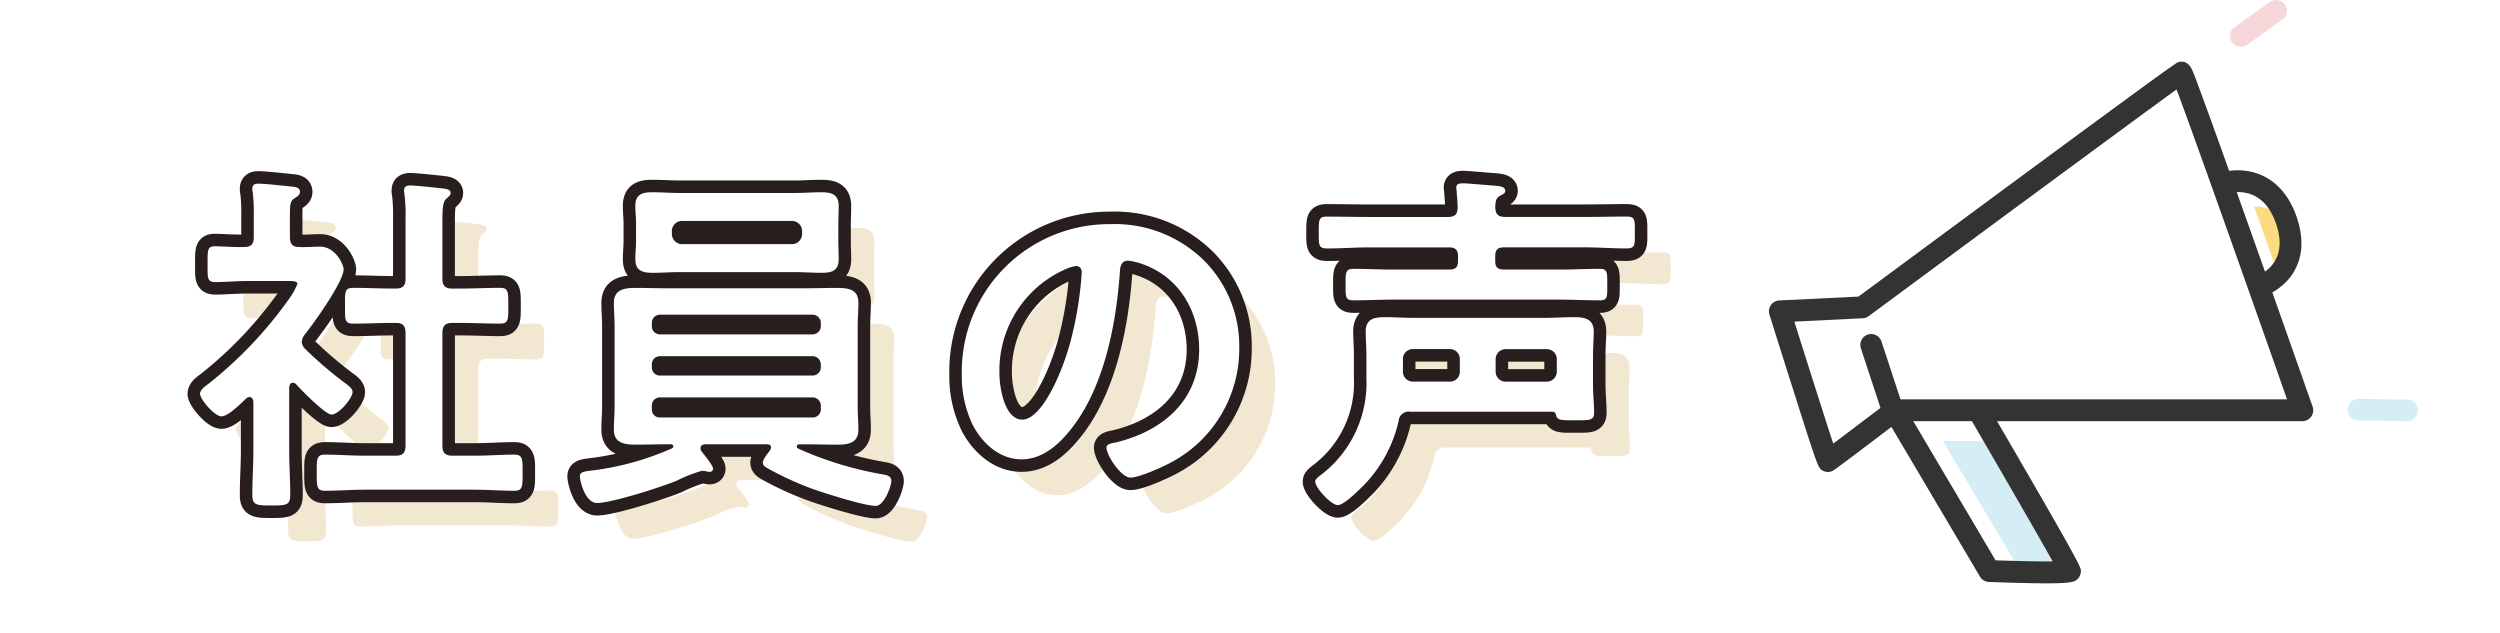
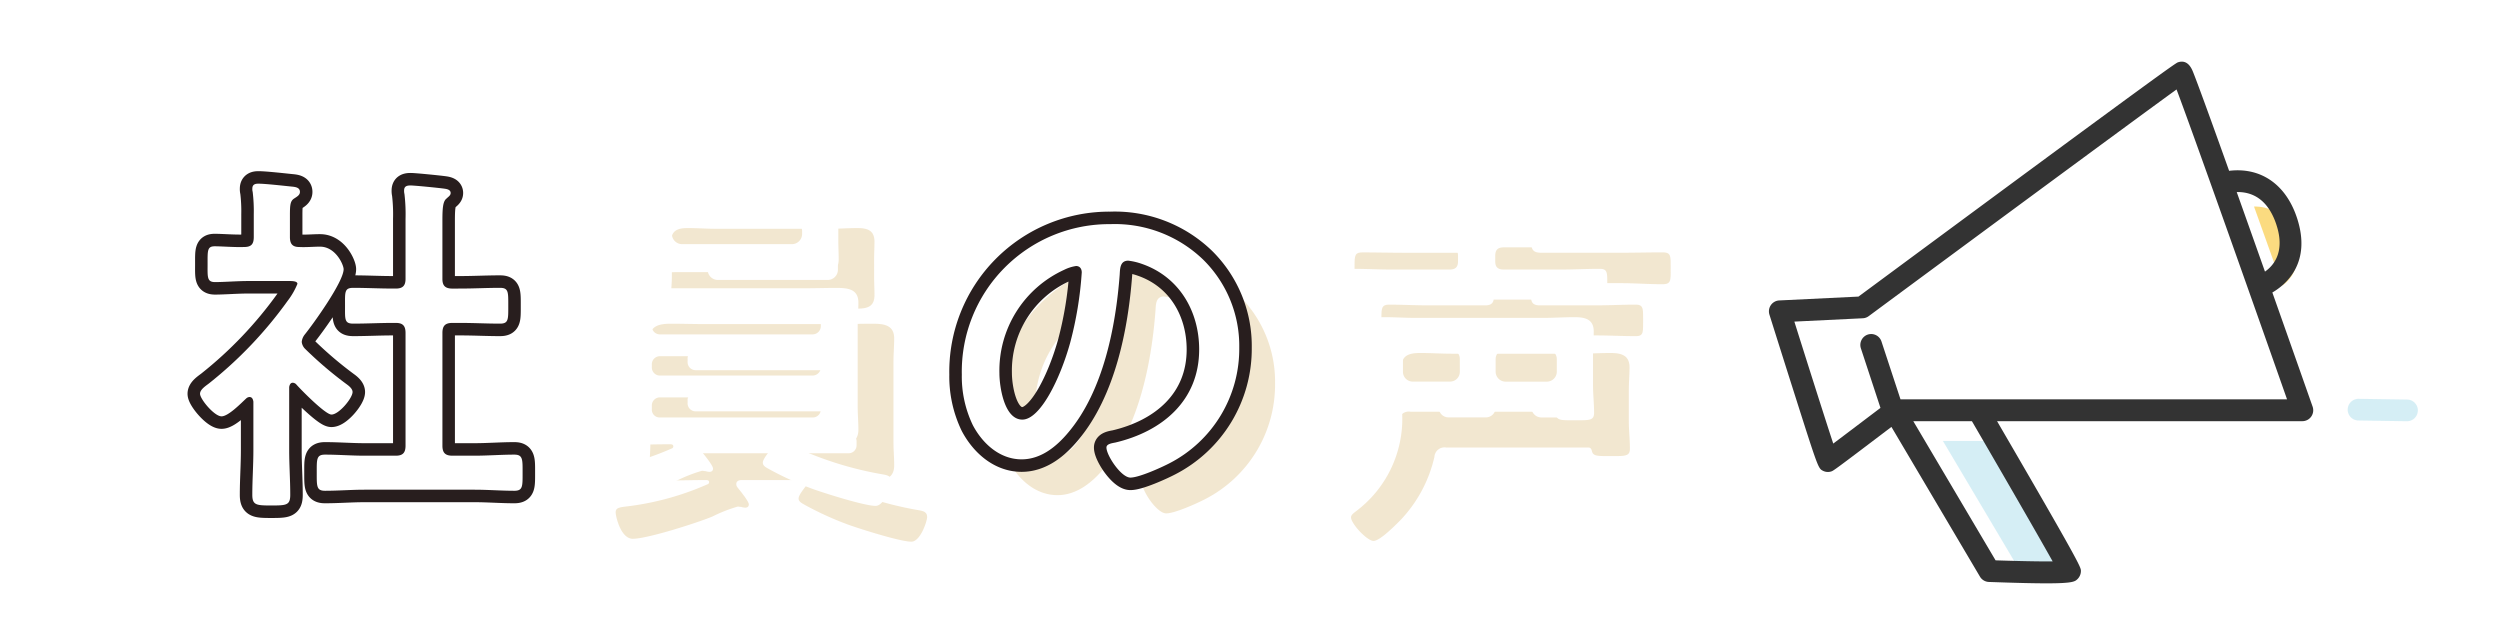
<svg xmlns="http://www.w3.org/2000/svg" width="300" height="76" viewBox="0 0 300 76">
  <g id="グループ_2957" data-name="グループ 2957" transform="translate(-592 -5882)">
    <rect id="長方形_2043" data-name="長方形 2043" width="300" height="76" transform="translate(592 5882)" fill="#fff" />
    <g id="グループ_2956" data-name="グループ 2956" transform="translate(128 126.563)">
      <g id="グループ_2950" data-name="グループ 2950" transform="translate(676.271 5755.437)">
        <path id="パス_3122" data-name="パス 3122" d="M7630.214,289.351c-1.686.014-4.323-.045-6.523-.128L7614.2,273.24h6.706C7623.724,278.1,7628.3,285.958,7630.214,289.351Z" transform="translate(-7593.322 -220.324)" fill="#addeed" opacity="0.5" />
        <path id="パス_3123" data-name="パス 3123" d="M7683.367,229.061c1.077,3.251-.354,4.872-1.374,5.577-.477-1.337-.962-2.7-1.449-4.06q-1.04-2.91-1.941-5.42C7680.323,225.12,7682.312,225.874,7683.367,229.061Z" transform="translate(-7620.392 -200.372)" fill="#f9b903" opacity="0.5" />
        <g id="グループ_2949" data-name="グループ 2949" transform="translate(0 0)">
          <path id="パス_3124" data-name="パス 3124" d="M7584.667,244.568a1.3,1.3,0,0,0,1,.078c.261-.087.321-.109,7.219-5.343l10.623,17.967a1.3,1.3,0,0,0,1.072.639c3.215.116,5.415.166,6.936.166,3.167,0,3.392-.218,3.7-.514a1.367,1.367,0,0,0,.407-.961c0-.454,0-.692-10.063-17.985H7642.2a1.3,1.3,0,0,0,1.062-.553,1.317,1.317,0,0,0,.164-1.194s-2.168-6.17-4.83-13.694c1.592-.925,4.742-3.521,2.958-8.946-1.323-4.021-4.338-6.112-8.146-5.656-.818-2.289-1.53-4.271-2.13-5.929-.689-1.9-1.269-3.487-1.684-4.592-.211-.564-.381-1.006-.5-1.305-.173-.431-.636-1.575-1.806-1.2-.268.086-.567.182-38.357,28.119l-9.507.462a1.3,1.3,0,0,0-1.005.56,1.317,1.317,0,0,0-.173,1.144s1.405,4.473,2.831,8.956C7584.09,244.271,7584.09,244.271,7584.667,244.568Zm27.566,10.875c-1.685.014-4.323-.045-6.85-.129l-9.875-16.7h7.035C7605.744,244.113,7610.321,252.027,7612.234,255.443Zm26.852-40.392c1.077,3.274-.355,4.907-1.374,5.616-.478-1.347-.963-2.717-1.45-4.089q-1.04-2.931-1.941-5.458C7636.042,211.083,7638.03,211.842,7639.086,215.051Zm-49.637,11.215a1.29,1.29,0,0,0,.707-.252c9.118-6.741,31.384-23.182,36.945-27.206,1.961,5.2,8.5,23.654,13.26,37.186h-46.386l-2.282-6.938a1.3,1.3,0,0,0-1.645-.832,1.313,1.313,0,0,0-.825,1.656l2.349,7.142c-1.853,1.4-4.207,3.186-5.667,4.282-.97-2.945-3.034-9.451-4.667-14.637Z" transform="translate(-7578.185 -188.074)" fill="#333" />
-           <path id="パス_3125" data-name="パス 3125" d="M7674.927,188.325a1.3,1.3,0,0,0,.753-.241l4.229-3.013a1.3,1.3,0,0,0-1.51-2.119l-4.229,3.013a1.3,1.3,0,0,0,.756,2.361Z" transform="translate(-7618.299 -182.71)" fill="#f2b0b6" opacity="0.5" />
          <path id="パス_3126" data-name="パス 3126" d="M7705.13,264.822l-5.8-.088h-.021a1.3,1.3,0,0,0-.02,2.6l5.8.088h.021a1.3,1.3,0,0,0,.019-2.6Z" transform="translate(-7628.548 -216.875)" fill="#addeed" opacity="0.5" />
        </g>
      </g>
      <g id="グループ_2955" data-name="グループ 2955" transform="translate(488 5777.435)">
        <g id="グループ_2951" data-name="グループ 2951" transform="translate(0 0)">
          <path id="パス_3127" data-name="パス 3127" d="M7170-141.835c-.3,0-.387.3-.429.516v7.6c0,1.761.128,3.522.128,5.326,0,1.246-.428,1.289-2.275,1.289-1.8,0-2.278-.043-2.278-1.289,0-1.761.129-3.566.129-5.326v-5.843c-.043-.258-.129-.559-.474-.559a.64.64,0,0,0-.386.172c-.644.6-2.147,2.148-2.963,2.148-.859,0-2.578-2.062-2.578-2.707,0-.516.687-.945,1.074-1.246a49.341,49.341,0,0,0,9.451-9.924,8.717,8.717,0,0,0,1.16-2.018c0-.3-.473-.344-.987-.344h-4.855c-1.375,0-2.963.129-4.038.129-.988,0-.9-.6-.9-2.191s-.043-2.105.859-2.105c.817,0,2.405.129,3.522.086.86,0,1.161-.344,1.161-1.2v-2.664a19.491,19.491,0,0,0-.13-2.749,1.2,1.2,0,0,1-.042-.387c0-.516.344-.6.73-.6.817,0,3.093.258,3.952.344.43.043,1.031.086,1.031.644,0,.387-.343.559-.729.816-.43.3-.473.773-.473,1.976v2.621c0,.816.3,1.2,1.116,1.2.859.043,1.676-.043,2.494-.043,1.889,0,2.834,2.191,2.834,2.707,0,1.5-3.608,6.529-4.682,7.861a1.656,1.656,0,0,0-.345.859,1.379,1.379,0,0,0,.429.859,46.631,46.631,0,0,0,4.941,4.21c.3.215.73.558.73.945,0,.73-1.633,2.707-2.533,2.707-.731,0-3.653-2.964-4.254-3.652A.641.641,0,0,0,7170-141.835Zm20.148-11.3c1.546,0,3.136-.086,4.725-.086,1.032,0,.989.515.989,2.148s.042,2.147-.989,2.147c-1.588,0-3.135-.086-4.725-.086h-.988c-.859,0-1.2.344-1.2,1.2v13.533c0,.858.344,1.2,1.2,1.2h2.664c1.59,0,3.178-.128,4.769-.128,1.03,0,.988.6.988,2.147,0,1.633.042,2.191-.988,2.191-1.591,0-3.179-.129-4.769-.129h-13.231c-1.546,0-3.137.129-4.725.129-1.031,0-.989-.559-.989-2.191,0-1.59-.042-2.147.989-2.147,1.587,0,3.178.128,4.725.128h3.781c.817,0,1.16-.344,1.16-1.2v-13.533c0-.859-.343-1.2-1.16-1.2h-.387c-1.546,0-3.136.086-4.726.086-1.074,0-.988-.516-.988-2.147s-.086-2.148.988-2.148c1.59,0,3.179.086,4.726.086h.387c.817,0,1.16-.344,1.16-1.16v-7.217a20.749,20.749,0,0,0-.13-2.964,1.594,1.594,0,0,1-.043-.43c0-.516.345-.6.774-.6.516,0,3.48.3,4.082.387.3.043.73.129.73.516,0,.3-.258.43-.517.687-.429.344-.472,1.246-.472,2.707v6.917c0,.816.344,1.16,1.2,1.16Z" transform="translate(-7158.869 165.764)" fill="#fff" />
          <path id="パス_3128" data-name="パス 3128" d="M7245.469-133.651c0-.3-.214-.387-.471-.387h-7.39c-.3,0-.6.128-.6.472a.6.6,0,0,0,.13.387c.3.387,1.374,1.675,1.374,2.062,0,.258-.172.387-.43.387a1.832,1.832,0,0,1-.472-.086c-.129,0-.3-.043-.43-.043a17.792,17.792,0,0,0-3.049,1.2c-1.761.73-7.776,2.664-9.537,2.664-1.46,0-2.063-2.707-2.063-3.179,0-.558.474-.6,1.547-.73a33.939,33.939,0,0,0,9.451-2.621.273.273,0,0,0,.215-.257c0-.215-.171-.258-.344-.258h-.343c-1.289,0-2.535.043-3.823.043-1.333,0-2.622-.172-2.622-1.8,0-.945.087-1.847.087-2.792v-9.666c0-.9-.087-1.847-.087-2.749,0-1.633,1.289-1.8,2.622-1.8,1.245,0,2.534.043,3.823.043h16.453c1.29,0,2.578-.043,3.823-.043,1.333,0,2.621.129,2.621,1.761,0,.945-.085,1.89-.085,2.792v9.666c0,.945.085,1.847.085,2.792,0,1.633-1.246,1.8-2.578,1.8-1.289,0-2.577-.043-3.866-.043h-.6c-.171,0-.343.043-.343.258a.288.288,0,0,0,.172.257,41.906,41.906,0,0,0,10.138,3.093c.473.086,1.031.172,1.031.816,0,.516-.815,2.964-1.89,2.964-1.332,0-6.057-1.5-7.518-2.019a38.056,38.056,0,0,1-5.371-2.449c-.386-.215-.644-.387-.644-.73,0-.387.644-1.16.859-1.46A.574.574,0,0,0,7245.469-133.651Zm8.077-24.745c0,.687.043,1.418.043,2.148,0,1.375-.816,1.633-2.02,1.633-1.117,0-2.191-.086-3.308-.086h-13.747c-1.074,0-2.147.086-3.221.086-1.2,0-2.105-.215-2.105-1.633,0-.73.085-1.461.085-2.148V-160.5c0-.73-.085-1.418-.085-2.148,0-1.375.816-1.633,2.019-1.633,1.117,0,2.234.086,3.308.086h13.747c1.075,0,2.191-.086,3.265-.086,1.2,0,2.063.258,2.063,1.633,0,.73-.043,1.418-.043,2.148Zm-2.1,9.837a.993.993,0,0,0-1.032-1.03h-18.215a.968.968,0,0,0-1.03,1.03v.3a.969.969,0,0,0,1.03,1.031h18.215a.993.993,0,0,0,1.032-1.031Zm-19.247,3.952a.969.969,0,0,0-1.03,1.031v.258a.969.969,0,0,0,1.03,1.031h18.215a.993.993,0,0,0,1.032-1.031v-.258a.993.993,0,0,0-1.032-1.031Zm0,4.941a.969.969,0,0,0-1.03,1.031v.387a.936.936,0,0,0,1.03.988h18.215a.959.959,0,0,0,1.032-.988v-.387a.993.993,0,0,0-1.032-1.031Zm1.375-19.589a1.228,1.228,0,0,0,1.2,1.2H7248a1.227,1.227,0,0,0,1.2-1.2v-.387a1.227,1.227,0,0,0-1.2-1.2h-13.231a1.228,1.228,0,0,0-1.2,1.2Z" transform="translate(-7176.947 165.355)" fill="#fff" />
          <path id="パス_3129" data-name="パス 3129" d="M7315.5-154.688a14.528,14.528,0,0,1,4.339,10.568,15.435,15.435,0,0,1-8.376,13.876c-.989.516-3.652,1.718-4.683,1.718-1.116,0-2.879-2.664-2.879-3.608,0-.43.646-.516,1.075-.6,5.627-1.331,10.052-5.026,10.052-11.169,0-4.6-2.405-8.72-6.873-10.267a7.506,7.506,0,0,0-1.633-.387c-.987,0-.987.945-1.031,1.675-.472,6.272-1.977,13.919-6.1,18.859-1.417,1.718-3.308,3.307-5.67,3.307-2.621,0-4.682-1.89-5.843-4.081a13.471,13.471,0,0,1-1.332-6.1,17.7,17.7,0,0,1,17.827-18.043A15.274,15.274,0,0,1,7315.5-154.688Zm-16.71,1.246a13.293,13.293,0,0,0-7.733,12.372c0,1.59.56,5.585,2.75,5.585,2.147,0,4.553-4.9,5.757-9.28a43.712,43.712,0,0,0,1.374-8.377c0-.43-.214-.773-.687-.773A4.827,4.827,0,0,0,7298.792-153.442Z" transform="translate(-7195.128 163.839)" fill="#fff" />
-           <path id="パス_3130" data-name="パス 3130" d="M7374.208-138.373H7357.2a1.213,1.213,0,0,0-1.418,1.117,16.243,16.243,0,0,1-4.081,7.6c-.559.559-2.449,2.492-3.222,2.492s-2.706-2.062-2.706-2.835c0-.344.514-.644.773-.859a13.849,13.849,0,0,0,5.37-11.513v-2.75c0-1.074-.086-1.976-.086-2.878,0-1.547,1.074-1.718,2.32-1.718,1.2,0,2.449.086,3.694.086h15.251c1.246,0,2.533-.086,3.779-.086s2.32.215,2.32,1.718c0,.9-.086,1.847-.086,2.749v3.695c0,1.117.128,2.191.128,3.308,0,.945-.558.9-2.276.9-1.547,0-2.148.043-2.278-.6C7374.595-138.244,7374.509-138.373,7374.208-138.373Zm-11.3-18.687c0-.687-.3-1.031-1.031-1.031h-9.666c-1.675,0-3.309.129-4.983.129-1.074,0-1.031-.43-1.031-1.933,0-1.547,0-1.89.987-1.89,1.676,0,3.352.043,5.027.043h9.493c.773,0,1.118-.258,1.161-1.074,0-.6-.087-1.5-.129-2.062,0-.129-.042-.3-.042-.387,0-.473.429-.516.816-.516.515,0,3.351.258,3.995.3.344.043,1.074.086,1.074.6,0,.3-.3.43-.644.6-.559.344-.516.773-.559,1.375.043.859.345,1.16,1.2,1.16h9.581c1.676,0,3.308-.043,4.983-.043,1.03,0,.988.387.988,1.847,0,1.5.085,1.976-.988,1.976-1.675,0-3.351-.129-4.983-.129h-9.751c-.731,0-1.032.3-1.032,1.031v.644c0,.687.3.988,1.032.988h6.787c1.589,0,3.136-.086,4.725-.086.946,0,.9.473.9,1.89,0,1.5.043,1.891-.9,1.891-1.589,0-3.136-.086-4.725-.086h-20.148c-1.547,0-3.136.086-4.683.086-.988,0-.944-.43-.944-1.847,0-1.461-.043-1.933.944-1.933,1.59,0,3.136.086,4.683.086h6.831c.73,0,1.031-.3,1.031-.988Zm.215,12.372a1.174,1.174,0,0,0-1.2-1.2H7357.5a1.174,1.174,0,0,0-1.2,1.2v1.5a1.174,1.174,0,0,0,1.2,1.2h4.425a1.174,1.174,0,0,0,1.2-1.2Zm10.439,2.707a1.2,1.2,0,0,0,1.2-1.2v-1.5a1.2,1.2,0,0,0-1.2-1.2h-4.94a1.2,1.2,0,0,0-1.2,1.2v1.5a1.2,1.2,0,0,0,1.2,1.2Z" transform="translate(-7211.946 165.781)" fill="#fff" />
        </g>
        <g id="グループ_2952" data-name="グループ 2952" transform="translate(4.296 4.296)" opacity="0.5">
-           <path id="パス_3131" data-name="パス 3131" d="M7176-135.835c-.3,0-.387.3-.429.516v7.6c0,1.761.128,3.522.128,5.326,0,1.246-.429,1.289-2.276,1.289-1.8,0-2.277-.043-2.277-1.289,0-1.761.129-3.566.129-5.326v-5.843c-.043-.258-.129-.558-.473-.558a.645.645,0,0,0-.387.172c-.644.6-2.147,2.148-2.963,2.148-.86,0-2.578-2.062-2.578-2.707,0-.516.687-.945,1.074-1.246a49.325,49.325,0,0,0,9.45-9.924,8.7,8.7,0,0,0,1.16-2.018c0-.3-.473-.344-.987-.344h-4.855c-1.375,0-2.963.129-4.037.129-.988,0-.9-.6-.9-2.191s-.044-2.105.859-2.105c.817,0,2.405.129,3.522.086.86,0,1.161-.344,1.161-1.2v-2.664a19.564,19.564,0,0,0-.129-2.75,1.2,1.2,0,0,1-.042-.387c0-.516.343-.6.729-.6.817,0,3.094.258,3.952.344.43.043,1.031.086,1.031.644,0,.387-.343.559-.73.816-.43.3-.472.773-.472,1.976v2.621c0,.816.3,1.2,1.117,1.2.859.043,1.675-.043,2.493-.043,1.888,0,2.834,2.191,2.834,2.707,0,1.5-3.608,6.529-4.682,7.861a1.652,1.652,0,0,0-.345.859,1.377,1.377,0,0,0,.43.859,46.537,46.537,0,0,0,4.941,4.21c.3.215.73.558.73.945,0,.73-1.633,2.707-2.534,2.707-.731,0-3.653-2.964-4.254-3.652A.641.641,0,0,0,7176-135.835Zm20.147-11.3c1.547,0,3.137-.086,4.725-.086,1.032,0,.989.515.989,2.148s.043,2.147-.989,2.147c-1.588,0-3.134-.086-4.725-.086h-.987c-.86,0-1.2.344-1.2,1.2v13.533c0,.859.344,1.2,1.2,1.2h2.663c1.59,0,3.178-.128,4.769-.128,1.03,0,.988.6.988,2.147,0,1.632.042,2.191-.988,2.191-1.59,0-3.179-.129-4.769-.129h-13.231c-1.547,0-3.137.129-4.725.129-1.032,0-.989-.559-.989-2.191,0-1.59-.043-2.147.989-2.147,1.588,0,3.178.128,4.725.128h3.78c.816,0,1.16-.344,1.16-1.2v-13.533c0-.859-.343-1.2-1.16-1.2h-.388c-1.545,0-3.135.086-4.725.086-1.074,0-.988-.516-.988-2.147s-.086-2.148.988-2.148c1.589,0,3.179.086,4.725.086h.388c.816,0,1.16-.344,1.16-1.16v-7.217a20.827,20.827,0,0,0-.129-2.964,1.611,1.611,0,0,1-.043-.43c0-.516.344-.6.773-.6.516,0,3.48.3,4.083.387.3.043.729.129.729.516,0,.3-.257.43-.516.687-.429.344-.472,1.246-.472,2.707v6.917c0,.816.344,1.16,1.2,1.16Z" transform="translate(-7164.87 159.764)" fill="#e6cfa1" />
          <path id="パス_3132" data-name="パス 3132" d="M7251.469-127.651c0-.3-.214-.387-.472-.387h-7.39c-.3,0-.6.128-.6.472a.6.6,0,0,0,.13.387c.3.387,1.375,1.675,1.375,2.062,0,.258-.173.387-.431.387a1.827,1.827,0,0,1-.473-.086c-.128,0-.3-.043-.43-.043a17.76,17.76,0,0,0-3.049,1.2c-1.761.73-7.776,2.664-9.537,2.664-1.461,0-2.062-2.707-2.062-3.179,0-.559.473-.6,1.547-.73a33.952,33.952,0,0,0,9.452-2.621.272.272,0,0,0,.214-.257c0-.215-.172-.258-.343-.258h-.344c-1.289,0-2.535.043-3.823.043-1.332,0-2.621-.172-2.621-1.8,0-.945.086-1.847.086-2.792v-9.666c0-.9-.086-1.847-.086-2.749,0-1.633,1.289-1.8,2.621-1.8,1.246,0,2.535.043,3.823.043h16.454c1.289,0,2.578-.043,3.822-.043,1.333,0,2.621.129,2.621,1.761,0,.945-.085,1.89-.085,2.792v9.666c0,.945.085,1.847.085,2.792,0,1.633-1.246,1.8-2.578,1.8-1.288,0-2.577-.043-3.866-.043h-.6c-.171,0-.343.043-.343.258a.289.289,0,0,0,.172.257,41.915,41.915,0,0,0,10.138,3.093c.472.086,1.031.172,1.031.816,0,.516-.816,2.964-1.89,2.964-1.332,0-6.059-1.5-7.519-2.019a38.015,38.015,0,0,1-5.37-2.449c-.386-.215-.645-.387-.645-.73,0-.387.645-1.16.86-1.46A.581.581,0,0,0,7251.469-127.651Zm8.077-24.745c0,.687.043,1.418.043,2.148,0,1.375-.817,1.633-2.02,1.633-1.118,0-2.192-.086-3.308-.086h-13.747c-1.074,0-2.147.086-3.221.086-1.2,0-2.106-.215-2.106-1.633,0-.73.086-1.461.086-2.148V-154.5c0-.73-.086-1.418-.086-2.148,0-1.375.816-1.633,2.018-1.633,1.118,0,2.235.086,3.309.086h13.747c1.074,0,2.19-.086,3.264-.086,1.2,0,2.063.258,2.063,1.633,0,.73-.043,1.418-.043,2.148Zm-2.105,9.837a.992.992,0,0,0-1.031-1.03h-18.215a.969.969,0,0,0-1.031,1.03v.3a.969.969,0,0,0,1.031,1.031h18.215a.993.993,0,0,0,1.031-1.031Zm-19.246,3.952a.97.97,0,0,0-1.031,1.031v.258a.97.97,0,0,0,1.031,1.031h18.215a.993.993,0,0,0,1.031-1.031v-.258a.993.993,0,0,0-1.031-1.031Zm0,4.941a.97.97,0,0,0-1.031,1.031v.387a.937.937,0,0,0,1.031.988h18.215a.959.959,0,0,0,1.031-.988v-.387a.993.993,0,0,0-1.031-1.031Zm1.375-19.589a1.229,1.229,0,0,0,1.2,1.2H7254a1.228,1.228,0,0,0,1.2-1.2v-.387a1.228,1.228,0,0,0-1.2-1.2h-13.23a1.229,1.229,0,0,0-1.2,1.2Z" transform="translate(-7182.947 159.355)" fill="#e6cfa1" />
          <path id="パス_3133" data-name="パス 3133" d="M7321.5-148.688a14.528,14.528,0,0,1,4.34,10.568,15.436,15.436,0,0,1-8.377,13.876c-.989.516-3.651,1.718-4.683,1.718-1.117,0-2.879-2.664-2.879-3.608,0-.43.645-.516,1.074-.6,5.628-1.331,10.053-5.026,10.053-11.169,0-4.6-2.406-8.72-6.873-10.267a7.5,7.5,0,0,0-1.633-.387c-.987,0-.987.945-1.03,1.675-.472,6.272-1.976,13.919-6.1,18.859-1.417,1.718-3.308,3.307-5.671,3.307-2.621,0-4.682-1.89-5.842-4.081a13.471,13.471,0,0,1-1.332-6.1,17.7,17.7,0,0,1,17.828-18.043A15.276,15.276,0,0,1,7321.5-148.688Zm-16.71,1.246a13.292,13.292,0,0,0-7.732,12.372c0,1.59.559,5.585,2.749,5.585,2.147,0,4.554-4.9,5.757-9.28a43.751,43.751,0,0,0,1.374-8.377c0-.43-.215-.773-.687-.773A4.831,4.831,0,0,0,7304.792-147.442Z" transform="translate(-7201.128 157.839)" fill="#e6cfa1" />
          <path id="パス_3134" data-name="パス 3134" d="M7380.208-132.373H7363.2a1.213,1.213,0,0,0-1.418,1.117,16.234,16.234,0,0,1-4.081,7.6c-.558.558-2.449,2.492-3.223,2.492s-2.706-2.062-2.706-2.835c0-.344.515-.644.772-.859a13.848,13.848,0,0,0,5.37-11.513v-2.749c0-1.074-.085-1.976-.085-2.878,0-1.547,1.074-1.718,2.32-1.718,1.2,0,2.449.086,3.695.086h15.25c1.245,0,2.534-.086,3.78-.086s2.32.215,2.32,1.718c0,.9-.085,1.847-.085,2.749v3.695c0,1.117.129,2.191.129,3.308,0,.945-.559.9-2.278.9-1.546,0-2.147.043-2.278-.6C7380.6-132.244,7380.51-132.373,7380.208-132.373Zm-11.3-18.687c0-.687-.3-1.031-1.031-1.031h-9.666c-1.675,0-3.309.129-4.983.129-1.074,0-1.032-.43-1.032-1.933,0-1.547,0-1.89.987-1.89,1.676,0,3.353.043,5.028.043h9.492c.774,0,1.118-.258,1.162-1.074,0-.6-.087-1.5-.129-2.062,0-.129-.043-.3-.043-.387,0-.473.429-.516.816-.516.516,0,3.352.258,4,.3.344.043,1.074.086,1.074.6,0,.3-.3.43-.644.6-.559.344-.516.773-.559,1.375.043.859.345,1.16,1.2,1.16h9.58c1.676,0,3.308-.043,4.983-.043,1.031,0,.989.387.989,1.847,0,1.5.086,1.976-.989,1.976-1.675,0-3.35-.129-4.983-.129h-9.751c-.73,0-1.032.3-1.032,1.031v.644c0,.687.3.988,1.032.988h6.788c1.589,0,3.136-.086,4.726-.086.945,0,.9.473.9,1.89,0,1.5.042,1.891-.9,1.891-1.59,0-3.136-.086-4.726-.086H7361.05c-1.547,0-3.137.086-4.685.086-.987,0-.944-.43-.944-1.847,0-1.461-.043-1.933.944-1.933,1.59,0,3.137.086,4.685.086h6.83c.73,0,1.031-.3,1.031-.988Zm.214,12.372a1.174,1.174,0,0,0-1.2-1.2H7363.5a1.174,1.174,0,0,0-1.2,1.2v1.5a1.174,1.174,0,0,0,1.2,1.2h4.425a1.174,1.174,0,0,0,1.2-1.2Zm10.44,2.707a1.2,1.2,0,0,0,1.2-1.2v-1.5a1.2,1.2,0,0,0-1.2-1.2h-4.941a1.2,1.2,0,0,0-1.2,1.2v1.5a1.2,1.2,0,0,0,1.2,1.2Z" transform="translate(-7217.946 159.781)" fill="#e6cfa1" />
        </g>
        <g id="グループ_2953" data-name="グループ 2953" transform="translate(0 0)">
          <path id="パス_3135" data-name="パス 3135" d="M7170-141.835c-.3,0-.387.3-.429.516v7.6c0,1.761.128,3.522.128,5.326,0,1.246-.428,1.289-2.275,1.289-1.8,0-2.278-.043-2.278-1.289,0-1.761.129-3.566.129-5.326v-5.843c-.043-.258-.129-.559-.474-.559a.64.64,0,0,0-.386.172c-.644.6-2.147,2.148-2.963,2.148-.859,0-2.578-2.062-2.578-2.707,0-.516.687-.945,1.074-1.246a49.341,49.341,0,0,0,9.451-9.924,8.717,8.717,0,0,0,1.16-2.018c0-.3-.473-.344-.987-.344h-4.855c-1.375,0-2.963.129-4.038.129-.988,0-.9-.6-.9-2.191s-.043-2.105.859-2.105c.817,0,2.405.129,3.522.086.86,0,1.161-.344,1.161-1.2v-2.664a19.491,19.491,0,0,0-.13-2.749,1.2,1.2,0,0,1-.042-.387c0-.516.344-.6.73-.6.817,0,3.093.258,3.952.344.43.043,1.031.086,1.031.644,0,.387-.343.559-.729.816-.43.3-.473.773-.473,1.976v2.621c0,.816.3,1.2,1.116,1.2.859.043,1.676-.043,2.494-.043,1.889,0,2.834,2.191,2.834,2.707,0,1.5-3.608,6.529-4.682,7.861a1.656,1.656,0,0,0-.345.859,1.379,1.379,0,0,0,.429.859,46.631,46.631,0,0,0,4.941,4.21c.3.215.73.558.73.945,0,.73-1.633,2.707-2.533,2.707-.731,0-3.653-2.964-4.254-3.652A.641.641,0,0,0,7170-141.835Zm20.148-11.3c1.546,0,3.136-.086,4.725-.086,1.032,0,.989.515.989,2.148s.042,2.147-.989,2.147c-1.588,0-3.135-.086-4.725-.086h-.988c-.859,0-1.2.344-1.2,1.2v13.533c0,.858.344,1.2,1.2,1.2h2.664c1.59,0,3.178-.128,4.769-.128,1.03,0,.988.6.988,2.147,0,1.633.042,2.191-.988,2.191-1.591,0-3.179-.129-4.769-.129h-13.231c-1.546,0-3.137.129-4.725.129-1.031,0-.989-.559-.989-2.191,0-1.59-.042-2.147.989-2.147,1.587,0,3.178.128,4.725.128h3.781c.817,0,1.16-.344,1.16-1.2v-13.533c0-.859-.343-1.2-1.16-1.2h-.387c-1.546,0-3.136.086-4.726.086-1.074,0-.988-.516-.988-2.147s-.086-2.148.988-2.148c1.59,0,3.179.086,4.726.086h.387c.817,0,1.16-.344,1.16-1.16v-7.217a20.749,20.749,0,0,0-.13-2.964,1.594,1.594,0,0,1-.043-.43c0-.516.345-.6.774-.6.516,0,3.48.3,4.082.387.3.043.73.129.73.516,0,.3-.258.43-.517.687-.429.344-.472,1.246-.472,2.707v6.917c0,.816.344,1.16,1.2,1.16Z" transform="translate(-7158.869 165.764)" fill="none" stroke="#281e1e" stroke-linejoin="round" stroke-width="3" />
-           <path id="パス_3136" data-name="パス 3136" d="M7245.469-133.651c0-.3-.214-.387-.471-.387h-7.39c-.3,0-.6.128-.6.472a.6.6,0,0,0,.13.387c.3.387,1.374,1.675,1.374,2.062,0,.258-.172.387-.43.387a1.832,1.832,0,0,1-.472-.086c-.129,0-.3-.043-.43-.043a17.792,17.792,0,0,0-3.049,1.2c-1.761.73-7.776,2.664-9.537,2.664-1.46,0-2.063-2.707-2.063-3.179,0-.558.474-.6,1.547-.73a33.939,33.939,0,0,0,9.451-2.621.273.273,0,0,0,.215-.257c0-.215-.171-.258-.344-.258h-.343c-1.289,0-2.535.043-3.823.043-1.333,0-2.622-.172-2.622-1.8,0-.945.087-1.847.087-2.792v-9.666c0-.9-.087-1.847-.087-2.749,0-1.633,1.289-1.8,2.622-1.8,1.245,0,2.534.043,3.823.043h16.453c1.29,0,2.578-.043,3.823-.043,1.333,0,2.621.129,2.621,1.761,0,.945-.085,1.89-.085,2.792v9.666c0,.945.085,1.847.085,2.792,0,1.633-1.246,1.8-2.578,1.8-1.289,0-2.577-.043-3.866-.043h-.6c-.171,0-.343.043-.343.258a.288.288,0,0,0,.172.257,41.906,41.906,0,0,0,10.138,3.093c.473.086,1.031.172,1.031.816,0,.516-.815,2.964-1.89,2.964-1.332,0-6.057-1.5-7.518-2.019a38.056,38.056,0,0,1-5.371-2.449c-.386-.215-.644-.387-.644-.73,0-.387.644-1.16.859-1.46A.574.574,0,0,0,7245.469-133.651Zm8.077-24.745c0,.687.043,1.418.043,2.148,0,1.375-.816,1.633-2.02,1.633-1.117,0-2.191-.086-3.308-.086h-13.747c-1.074,0-2.147.086-3.221.086-1.2,0-2.105-.215-2.105-1.633,0-.73.085-1.461.085-2.148V-160.5c0-.73-.085-1.418-.085-2.148,0-1.375.816-1.633,2.019-1.633,1.117,0,2.234.086,3.308.086h13.747c1.075,0,2.191-.086,3.265-.086,1.2,0,2.063.258,2.063,1.633,0,.73-.043,1.418-.043,2.148Zm-2.1,9.837a.993.993,0,0,0-1.032-1.03h-18.215a.968.968,0,0,0-1.03,1.03v.3a.969.969,0,0,0,1.03,1.031h18.215a.993.993,0,0,0,1.032-1.031Zm-19.247,3.952a.969.969,0,0,0-1.03,1.031v.258a.969.969,0,0,0,1.03,1.031h18.215a.993.993,0,0,0,1.032-1.031v-.258a.993.993,0,0,0-1.032-1.031Zm0,4.941a.969.969,0,0,0-1.03,1.031v.387a.936.936,0,0,0,1.03.988h18.215a.959.959,0,0,0,1.032-.988v-.387a.993.993,0,0,0-1.032-1.031Zm1.375-19.589a1.228,1.228,0,0,0,1.2,1.2H7248a1.227,1.227,0,0,0,1.2-1.2v-.387a1.227,1.227,0,0,0-1.2-1.2h-13.231a1.228,1.228,0,0,0-1.2,1.2Z" transform="translate(-7176.947 165.355)" fill="none" stroke="#281e1e" stroke-linejoin="round" stroke-width="3" />
          <path id="パス_3137" data-name="パス 3137" d="M7315.5-154.688a14.528,14.528,0,0,1,4.339,10.568,15.435,15.435,0,0,1-8.376,13.876c-.989.516-3.652,1.718-4.683,1.718-1.116,0-2.879-2.664-2.879-3.608,0-.43.646-.516,1.075-.6,5.627-1.331,10.052-5.026,10.052-11.169,0-4.6-2.405-8.72-6.873-10.267a7.506,7.506,0,0,0-1.633-.387c-.987,0-.987.945-1.031,1.675-.472,6.272-1.977,13.919-6.1,18.859-1.417,1.718-3.308,3.307-5.67,3.307-2.621,0-4.682-1.89-5.843-4.081a13.471,13.471,0,0,1-1.332-6.1,17.7,17.7,0,0,1,17.827-18.043A15.274,15.274,0,0,1,7315.5-154.688Zm-16.71,1.246a13.293,13.293,0,0,0-7.733,12.372c0,1.59.56,5.585,2.75,5.585,2.147,0,4.553-4.9,5.757-9.28a43.712,43.712,0,0,0,1.374-8.377c0-.43-.214-.773-.687-.773A4.827,4.827,0,0,0,7298.792-153.442Z" transform="translate(-7195.128 163.839)" fill="none" stroke="#281e1e" stroke-linejoin="round" stroke-width="3" />
-           <path id="パス_3138" data-name="パス 3138" d="M7374.208-138.373H7357.2a1.213,1.213,0,0,0-1.418,1.117,16.243,16.243,0,0,1-4.081,7.6c-.559.559-2.449,2.492-3.222,2.492s-2.706-2.062-2.706-2.835c0-.344.514-.644.773-.859a13.849,13.849,0,0,0,5.37-11.513v-2.75c0-1.074-.086-1.976-.086-2.878,0-1.547,1.074-1.718,2.32-1.718,1.2,0,2.449.086,3.694.086h15.251c1.246,0,2.533-.086,3.779-.086s2.32.215,2.32,1.718c0,.9-.086,1.847-.086,2.749v3.695c0,1.117.128,2.191.128,3.308,0,.945-.558.9-2.276.9-1.547,0-2.148.043-2.278-.6C7374.595-138.244,7374.509-138.373,7374.208-138.373Zm-11.3-18.687c0-.687-.3-1.031-1.031-1.031h-9.666c-1.675,0-3.309.129-4.983.129-1.074,0-1.031-.43-1.031-1.933,0-1.547,0-1.89.987-1.89,1.676,0,3.352.043,5.027.043h9.493c.773,0,1.118-.258,1.161-1.074,0-.6-.087-1.5-.129-2.062,0-.129-.042-.3-.042-.387,0-.473.429-.516.816-.516.515,0,3.351.258,3.995.3.344.043,1.074.086,1.074.6,0,.3-.3.43-.644.6-.559.344-.516.773-.559,1.375.043.859.345,1.16,1.2,1.16h9.581c1.676,0,3.308-.043,4.983-.043,1.03,0,.988.387.988,1.847,0,1.5.085,1.976-.988,1.976-1.675,0-3.351-.129-4.983-.129h-9.751c-.731,0-1.032.3-1.032,1.031v.644c0,.687.3.988,1.032.988h6.787c1.589,0,3.136-.086,4.725-.086.946,0,.9.473.9,1.89,0,1.5.043,1.891-.9,1.891-1.589,0-3.136-.086-4.725-.086h-20.148c-1.547,0-3.136.086-4.683.086-.988,0-.944-.43-.944-1.847,0-1.461-.043-1.933.944-1.933,1.59,0,3.136.086,4.683.086h6.831c.73,0,1.031-.3,1.031-.988Zm.215,12.372a1.174,1.174,0,0,0-1.2-1.2H7357.5a1.174,1.174,0,0,0-1.2,1.2v1.5a1.174,1.174,0,0,0,1.2,1.2h4.425a1.174,1.174,0,0,0,1.2-1.2Zm10.439,2.707a1.2,1.2,0,0,0,1.2-1.2v-1.5a1.2,1.2,0,0,0-1.2-1.2h-4.94a1.2,1.2,0,0,0-1.2,1.2v1.5a1.2,1.2,0,0,0,1.2,1.2Z" transform="translate(-7211.946 165.781)" fill="none" stroke="#281e1e" stroke-linejoin="round" stroke-width="3" />
        </g>
        <g id="グループ_2954" data-name="グループ 2954" transform="translate(0 0)">
          <path id="パス_3139" data-name="パス 3139" d="M7170-141.835c-.3,0-.387.3-.429.516v7.6c0,1.761.128,3.522.128,5.326,0,1.246-.428,1.289-2.275,1.289-1.8,0-2.278-.043-2.278-1.289,0-1.761.129-3.566.129-5.326v-5.843c-.043-.258-.129-.559-.474-.559a.64.64,0,0,0-.386.172c-.644.6-2.147,2.148-2.963,2.148-.859,0-2.578-2.062-2.578-2.707,0-.516.687-.945,1.074-1.246a49.341,49.341,0,0,0,9.451-9.924,8.717,8.717,0,0,0,1.16-2.018c0-.3-.473-.344-.987-.344h-4.855c-1.375,0-2.963.129-4.038.129-.988,0-.9-.6-.9-2.191s-.043-2.105.859-2.105c.817,0,2.405.129,3.522.086.86,0,1.161-.344,1.161-1.2v-2.664a19.491,19.491,0,0,0-.13-2.749,1.2,1.2,0,0,1-.042-.387c0-.516.344-.6.73-.6.817,0,3.093.258,3.952.344.43.043,1.031.086,1.031.644,0,.387-.343.559-.729.816-.43.3-.473.773-.473,1.976v2.621c0,.816.3,1.2,1.116,1.2.859.043,1.676-.043,2.494-.043,1.889,0,2.834,2.191,2.834,2.707,0,1.5-3.608,6.529-4.682,7.861a1.656,1.656,0,0,0-.345.859,1.379,1.379,0,0,0,.429.859,46.631,46.631,0,0,0,4.941,4.21c.3.215.73.558.73.945,0,.73-1.633,2.707-2.533,2.707-.731,0-3.653-2.964-4.254-3.652A.641.641,0,0,0,7170-141.835Zm20.148-11.3c1.546,0,3.136-.086,4.725-.086,1.032,0,.989.515.989,2.148s.042,2.147-.989,2.147c-1.588,0-3.135-.086-4.725-.086h-.988c-.859,0-1.2.344-1.2,1.2v13.533c0,.858.344,1.2,1.2,1.2h2.664c1.59,0,3.178-.128,4.769-.128,1.03,0,.988.6.988,2.147,0,1.633.042,2.191-.988,2.191-1.591,0-3.179-.129-4.769-.129h-13.231c-1.546,0-3.137.129-4.725.129-1.031,0-.989-.559-.989-2.191,0-1.59-.042-2.147.989-2.147,1.587,0,3.178.128,4.725.128h3.781c.817,0,1.16-.344,1.16-1.2v-13.533c0-.859-.343-1.2-1.16-1.2h-.387c-1.546,0-3.136.086-4.726.086-1.074,0-.988-.516-.988-2.147s-.086-2.148.988-2.148c1.59,0,3.179.086,4.726.086h.387c.817,0,1.16-.344,1.16-1.16v-7.217a20.749,20.749,0,0,0-.13-2.964,1.594,1.594,0,0,1-.043-.43c0-.516.345-.6.774-.6.516,0,3.48.3,4.082.387.3.043.73.129.73.516,0,.3-.258.43-.517.687-.429.344-.472,1.246-.472,2.707v6.917c0,.816.344,1.16,1.2,1.16Z" transform="translate(-7158.869 165.764)" fill="#fff" />
          <path id="パス_3140" data-name="パス 3140" d="M7245.469-133.651c0-.3-.214-.387-.471-.387h-7.39c-.3,0-.6.128-.6.472a.6.6,0,0,0,.13.387c.3.387,1.374,1.675,1.374,2.062,0,.258-.172.387-.43.387a1.832,1.832,0,0,1-.472-.086c-.129,0-.3-.043-.43-.043a17.792,17.792,0,0,0-3.049,1.2c-1.761.73-7.776,2.664-9.537,2.664-1.46,0-2.063-2.707-2.063-3.179,0-.558.474-.6,1.547-.73a33.939,33.939,0,0,0,9.451-2.621.273.273,0,0,0,.215-.257c0-.215-.171-.258-.344-.258h-.343c-1.289,0-2.535.043-3.823.043-1.333,0-2.622-.172-2.622-1.8,0-.945.087-1.847.087-2.792v-9.666c0-.9-.087-1.847-.087-2.749,0-1.633,1.289-1.8,2.622-1.8,1.245,0,2.534.043,3.823.043h16.453c1.29,0,2.578-.043,3.823-.043,1.333,0,2.621.129,2.621,1.761,0,.945-.085,1.89-.085,2.792v9.666c0,.945.085,1.847.085,2.792,0,1.633-1.246,1.8-2.578,1.8-1.289,0-2.577-.043-3.866-.043h-.6c-.171,0-.343.043-.343.258a.288.288,0,0,0,.172.257,41.906,41.906,0,0,0,10.138,3.093c.473.086,1.031.172,1.031.816,0,.516-.815,2.964-1.89,2.964-1.332,0-6.057-1.5-7.518-2.019a38.056,38.056,0,0,1-5.371-2.449c-.386-.215-.644-.387-.644-.73,0-.387.644-1.16.859-1.46A.574.574,0,0,0,7245.469-133.651Zm8.077-24.745c0,.687.043,1.418.043,2.148,0,1.375-.816,1.633-2.02,1.633-1.117,0-2.191-.086-3.308-.086h-13.747c-1.074,0-2.147.086-3.221.086-1.2,0-2.105-.215-2.105-1.633,0-.73.085-1.461.085-2.148V-160.5c0-.73-.085-1.418-.085-2.148,0-1.375.816-1.633,2.019-1.633,1.117,0,2.234.086,3.308.086h13.747c1.075,0,2.191-.086,3.265-.086,1.2,0,2.063.258,2.063,1.633,0,.73-.043,1.418-.043,2.148Zm-2.1,9.837a.993.993,0,0,0-1.032-1.03h-18.215a.968.968,0,0,0-1.03,1.03v.3a.969.969,0,0,0,1.03,1.031h18.215a.993.993,0,0,0,1.032-1.031Zm-19.247,3.952a.969.969,0,0,0-1.03,1.031v.258a.969.969,0,0,0,1.03,1.031h18.215a.993.993,0,0,0,1.032-1.031v-.258a.993.993,0,0,0-1.032-1.031Zm0,4.941a.969.969,0,0,0-1.03,1.031v.387a.936.936,0,0,0,1.03.988h18.215a.959.959,0,0,0,1.032-.988v-.387a.993.993,0,0,0-1.032-1.031Zm1.375-19.589a1.228,1.228,0,0,0,1.2,1.2H7248a1.227,1.227,0,0,0,1.2-1.2v-.387a1.227,1.227,0,0,0-1.2-1.2h-13.231a1.228,1.228,0,0,0-1.2,1.2Z" transform="translate(-7176.947 165.355)" fill="#fff" />
          <path id="パス_3141" data-name="パス 3141" d="M7315.5-154.688a14.528,14.528,0,0,1,4.339,10.568,15.435,15.435,0,0,1-8.376,13.876c-.989.516-3.652,1.718-4.683,1.718-1.116,0-2.879-2.664-2.879-3.608,0-.43.646-.516,1.075-.6,5.627-1.331,10.052-5.026,10.052-11.169,0-4.6-2.405-8.72-6.873-10.267a7.506,7.506,0,0,0-1.633-.387c-.987,0-.987.945-1.031,1.675-.472,6.272-1.977,13.919-6.1,18.859-1.417,1.718-3.308,3.307-5.67,3.307-2.621,0-4.682-1.89-5.843-4.081a13.471,13.471,0,0,1-1.332-6.1,17.7,17.7,0,0,1,17.827-18.043A15.274,15.274,0,0,1,7315.5-154.688Zm-16.71,1.246a13.293,13.293,0,0,0-7.733,12.372c0,1.59.56,5.585,2.75,5.585,2.147,0,4.553-4.9,5.757-9.28a43.712,43.712,0,0,0,1.374-8.377c0-.43-.214-.773-.687-.773A4.827,4.827,0,0,0,7298.792-153.442Z" transform="translate(-7195.128 163.839)" fill="#fff" />
          <path id="パス_3142" data-name="パス 3142" d="M7374.208-138.373H7357.2a1.213,1.213,0,0,0-1.418,1.117,16.243,16.243,0,0,1-4.081,7.6c-.559.559-2.449,2.492-3.222,2.492s-2.706-2.062-2.706-2.835c0-.344.514-.644.773-.859a13.849,13.849,0,0,0,5.37-11.513v-2.75c0-1.074-.086-1.976-.086-2.878,0-1.547,1.074-1.718,2.32-1.718,1.2,0,2.449.086,3.694.086h15.251c1.246,0,2.533-.086,3.779-.086s2.32.215,2.32,1.718c0,.9-.086,1.847-.086,2.749v3.695c0,1.117.128,2.191.128,3.308,0,.945-.558.9-2.276.9-1.547,0-2.148.043-2.278-.6C7374.595-138.244,7374.509-138.373,7374.208-138.373Zm-11.3-18.687c0-.687-.3-1.031-1.031-1.031h-9.666c-1.675,0-3.309.129-4.983.129-1.074,0-1.031-.43-1.031-1.933,0-1.547,0-1.89.987-1.89,1.676,0,3.352.043,5.027.043h9.493c.773,0,1.118-.258,1.161-1.074,0-.6-.087-1.5-.129-2.062,0-.129-.042-.3-.042-.387,0-.473.429-.516.816-.516.515,0,3.351.258,3.995.3.344.043,1.074.086,1.074.6,0,.3-.3.43-.644.6-.559.344-.516.773-.559,1.375.043.859.345,1.16,1.2,1.16h9.581c1.676,0,3.308-.043,4.983-.043,1.03,0,.988.387.988,1.847,0,1.5.085,1.976-.988,1.976-1.675,0-3.351-.129-4.983-.129h-9.751c-.731,0-1.032.3-1.032,1.031v.644c0,.687.3.988,1.032.988h6.787c1.589,0,3.136-.086,4.725-.086.946,0,.9.473.9,1.89,0,1.5.043,1.891-.9,1.891-1.589,0-3.136-.086-4.725-.086h-20.148c-1.547,0-3.136.086-4.683.086-.988,0-.944-.43-.944-1.847,0-1.461-.043-1.933.944-1.933,1.59,0,3.136.086,4.683.086h6.831c.73,0,1.031-.3,1.031-.988Zm.215,12.372a1.174,1.174,0,0,0-1.2-1.2H7357.5a1.174,1.174,0,0,0-1.2,1.2v1.5a1.174,1.174,0,0,0,1.2,1.2h4.425a1.174,1.174,0,0,0,1.2-1.2Zm10.439,2.707a1.2,1.2,0,0,0,1.2-1.2v-1.5a1.2,1.2,0,0,0-1.2-1.2h-4.94a1.2,1.2,0,0,0-1.2,1.2v1.5a1.2,1.2,0,0,0,1.2,1.2Z" transform="translate(-7211.946 165.781)" fill="#fff" />
        </g>
      </g>
    </g>
  </g>
</svg>